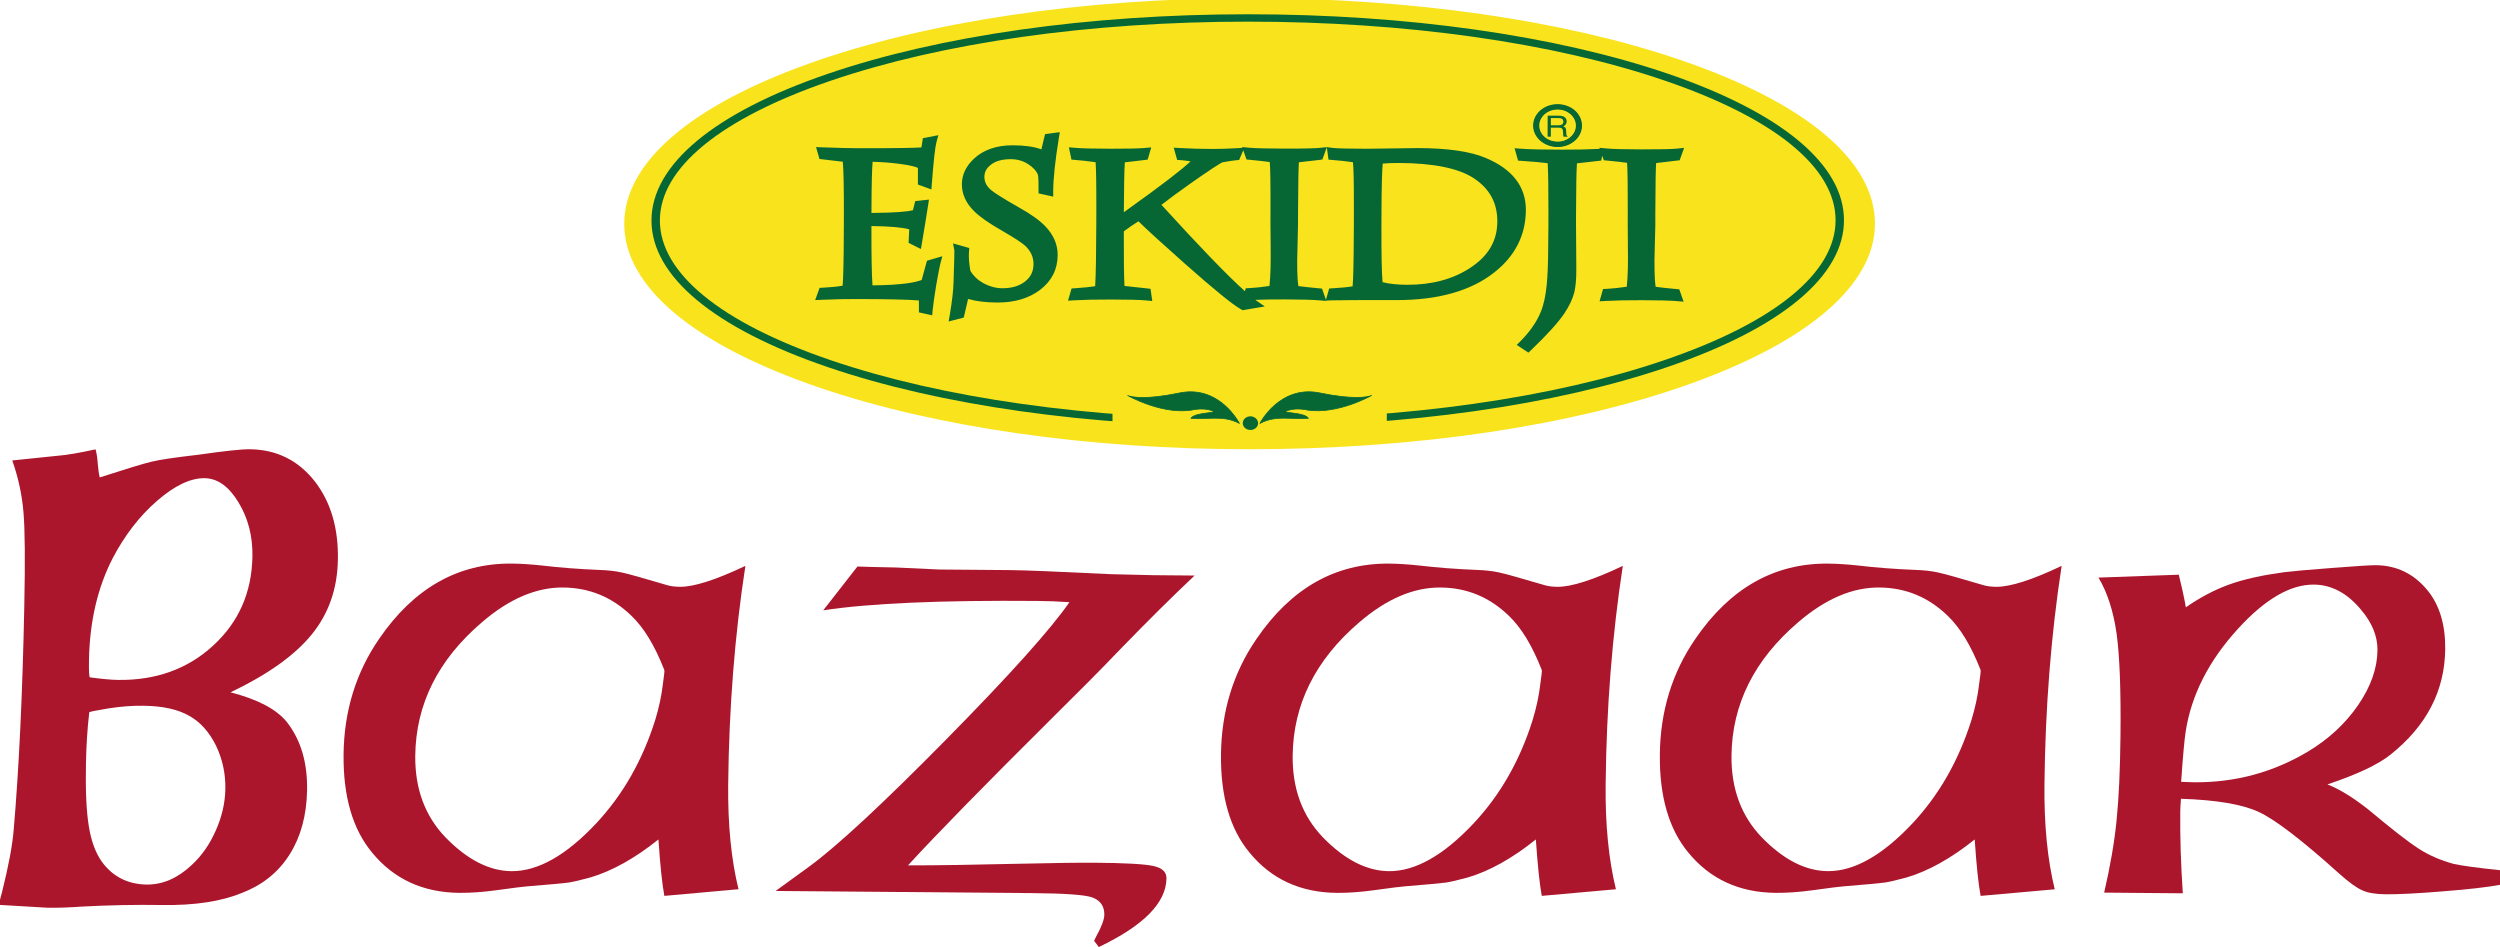
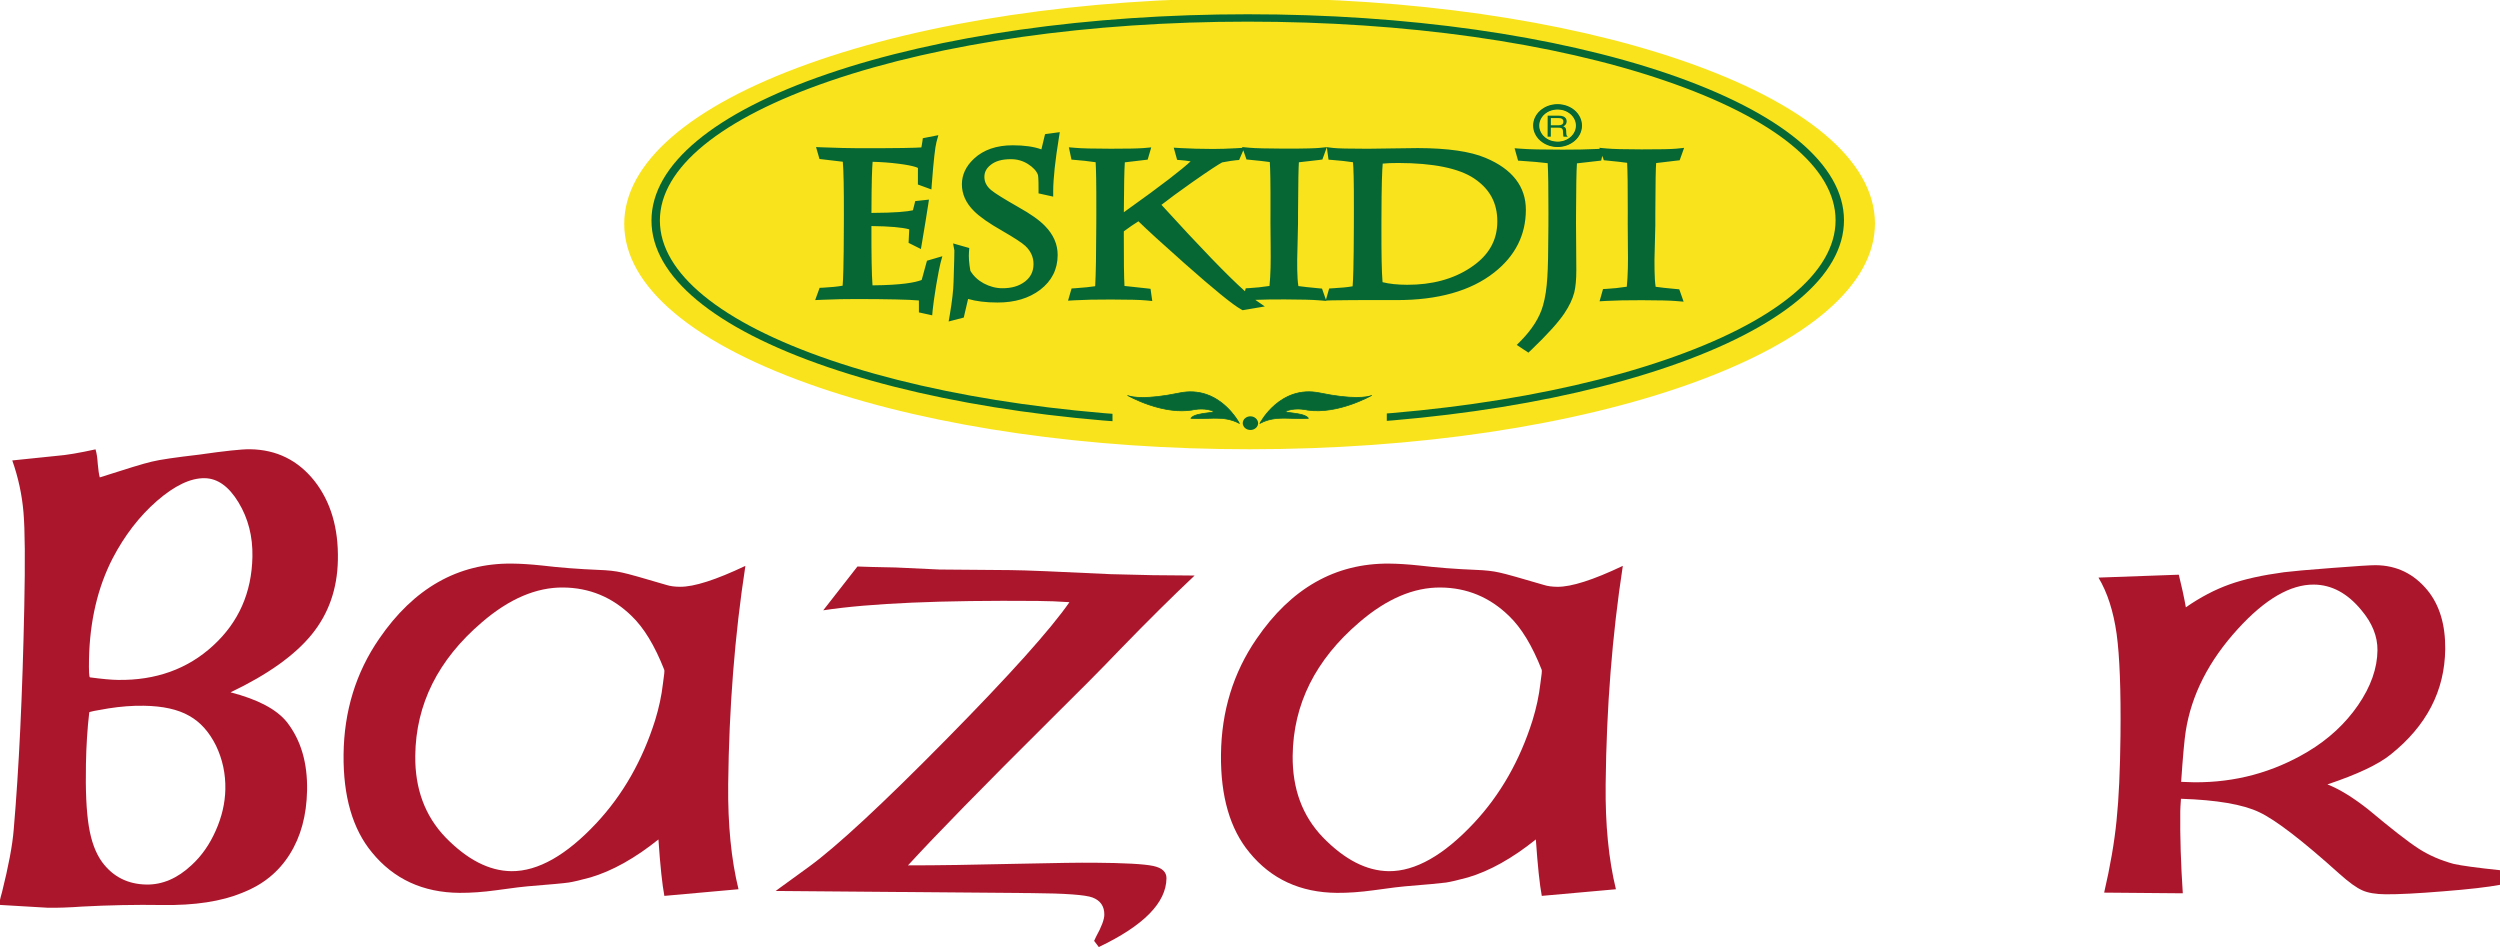
<svg xmlns="http://www.w3.org/2000/svg" version="1.1" id="Layer_1" x="0px" y="0px" width="800px" height="303.052px" viewBox="0 0 800 303.052" enable-background="new 0 0 800 303.052" xml:space="preserve">
  <g>
    <path fill-rule="evenodd" clip-rule="evenodd" fill="#F8E31D" d="M200.426,71.625C200.415,32.087,289.703,0.021,399.843,0   c110.151-0.026,199.454,32.008,199.466,71.531c0.012,39.539-89.271,71.607-199.419,71.635   C289.736,143.18,200.443,111.159,200.426,71.625" />
    <path fill="#F8E31D" d="M262.216,124.038c-40.28-13.729-62.461-32.347-62.461-52.411c-0.012-19.379,20.879-37.551,58.815-51.176   C296.318,6.895,346.487-0.58,399.846-0.593C451.325-0.603,500.22,6.401,537.532,19.12c40.268,13.732,62.451,32.358,62.451,52.413   c0.004,19.38-20.879,37.543-58.821,51.181c-37.742,13.548-87.924,21.031-141.271,21.047   C348.415,143.761,299.522,136.764,262.216,124.038 M537.036,20.221C499.877,7.557,451.162,0.573,399.846,0.59   C346.654,0.606,296.67,8.053,259.087,21.551c-37.394,13.418-57.988,31.217-57.982,50.076c0,19.536,21.879,37.763,61.596,51.303   c37.163,12.673,85.874,19.643,137.189,19.643c53.192-0.015,103.176-7.467,140.767-20.96c37.379-13.432,57.978-31.209,57.969-50.08   C598.625,52.003,576.75,33.781,537.036,20.221" />
-     <path fill-rule="evenodd" clip-rule="evenodd" fill="#F8E31D" d="M209.819,70.564C209.802,34.801,294.612,5.773,399.25,5.75   c104.638-0.024,189.469,28.96,189.48,64.732c0.013,35.773-84.808,64.789-189.432,64.827   C294.656,135.328,209.823,106.341,209.819,70.564" />
    <path fill="#066735" d="M264.938,117.493c-36.404-12.42-56.465-29.085-56.465-46.928c0-17.82,19.999-34.478,56.334-46.909   C300.728,11.364,348.481,4.577,399.25,4.565c50.719-0.01,98.413,6.744,134.354,18.982c36.404,12.426,56.467,29.091,56.473,46.934   c0.005,17.82-20.005,34.485-56.34,46.911c-35.927,12.295-83.674,19.078-134.438,19.088   C348.585,136.49,300.878,129.753,264.938,117.493 M532.629,25.76C497.009,13.599,449.636,6.917,399.25,6.927   c-50.439,0.007-97.833,6.736-133.472,18.922c-35.227,12.05-54.625,27.935-54.615,44.715c0,16.8,19.45,32.693,54.753,44.728   c35.628,12.149,82.993,18.836,133.382,18.828c50.438-0.011,97.85-6.737,133.456-18.926c35.236-12.053,54.637-27.924,54.631-44.713   C587.385,53.682,567.927,37.792,532.629,25.76" />
    <polygon fill-rule="evenodd" clip-rule="evenodd" fill="#F8E31D" points="355.986,123.489 443.77,123.461 443.782,140.192    356.005,140.208  " />
    <path fill-rule="evenodd" clip-rule="evenodd" fill="#066735" d="M403.167,135.489c0,0,6.302-12.424,19.21-9.745   c12.912,2.678,16.516,0.798,16.516,0.798s-10.705,6.17-20.508,4.675c0,0-3.258-0.854-6.297,0.13   c-3.042,0.979,5.215,0.375,6.585,2.501C413.408,134.326,408.279,132.727,403.167,135.489" />
    <path fill="#066735" d="M403.12,135.606c-0.015-0.016-0.024-0.016-0.036-0.021c-0.052-0.044-0.063-0.097-0.033-0.145   c0.061-0.122,6.492-12.489,19.354-9.811c10.141,2.107,15.173,1.439,16.425,0.808c0.063-0.032,0.143-0.012,0.179,0.035   c0.048,0.059,0.022,0.127-0.036,0.168c-0.104,0.062-10.859,6.181-20.61,4.7c-0.052-0.015-3.265-0.832-6.221,0.11   c-0.392,0.135-0.532,0.208-0.568,0.251c0.011,0.009,0.036,0.019,0.094,0.03c0.271,0.091,0.874,0.173,1.585,0.258   c1.2,0.153,2.704,0.336,3.884,0.739c0.839,0.295,1.377,0.636,1.655,1.063c0.024,0.028,0.024,0.086,0.004,0.116   c-0.021,0.04-0.063,0.059-0.106,0.071c-1.699,0.142-3.422,0.082-5.077,0.016c-3.57-0.135-6.949-0.25-10.357,1.595   C403.205,135.615,403.156,135.615,403.12,135.606 M437.764,127.002c-1.906,0.386-6.405,0.735-15.421-1.146   c-11.417-2.367-17.701,7.336-18.854,9.322c3.367-1.667,6.805-1.54,10.132-1.419c1.574,0.061,3.201,0.122,4.814,0   c-0.272-0.317-0.741-0.582-1.401-0.816c-1.149-0.39-2.628-0.574-3.818-0.72c-0.756-0.091-1.36-0.163-1.655-0.265   c-0.075-0.024-0.275-0.091-0.275-0.248c0-0.164,0.212-0.294,0.761-0.467c3.05-0.998,6.338-0.152,6.362-0.132   c5.032,0.765,10.315-0.547,13.857-1.785C434.678,128.498,436.633,127.582,437.764,127.002" />
    <path fill-rule="evenodd" clip-rule="evenodd" fill="#066735" d="M396.607,135.499c0,0-6.313-12.432-19.227-9.742   c-12.89,2.676-16.506,0.801-16.506,0.801s10.707,6.166,20.517,4.665c0,0,3.255-0.859,6.289,0.126   c3.056,0.992-5.22,0.374-6.58,2.511C386.36,134.337,391.484,132.727,396.607,135.499" />
    <path fill="#066735" d="M367.63,129.639c-3.982-1.36-6.8-2.966-6.834-2.983c-0.053-0.035-0.07-0.106-0.04-0.17   c0.04-0.044,0.117-0.061,0.185-0.032c0,0,0.092,0.044,0.277,0.103c1.026,0.355,5.293,1.34,16.134-0.911   c3.042-0.644,5.976-0.488,8.715,0.446c7.066,2.417,10.628,9.292,10.663,9.363c0.016,0.035,0.006,0.097-0.041,0.131   c-0.05,0.039-0.109,0.039-0.161,0.004c-0.625-0.324-1.277-0.628-1.951-0.851c-2.779-0.949-5.526-0.842-8.42-0.731   c-1.655,0.064-3.372,0.123-5.08-0.027c-0.046,0-0.087-0.035-0.1-0.064c-0.022-0.039-0.022-0.091,0-0.117   c0.782-1.218,3.64-1.562,5.537-1.802c0.72-0.091,1.516-0.192,1.687-0.294c-0.043-0.035-0.15-0.097-0.463-0.212l-0.105-0.029   c-2.962-0.953-6.176-0.137-6.214-0.121C377.392,131.958,372.738,131.383,367.63,129.639 M361.988,127.017   c1.163,0.579,3.211,1.546,5.736,2.409c5.009,1.695,9.718,2.285,13.634,1.686c0.033-0.011,3.32-0.866,6.37,0.132l0.105,0.033   c0.49,0.164,0.668,0.291,0.652,0.444c-0.041,0.258-0.58,0.34-1.938,0.517c-1.754,0.218-4.363,0.532-5.211,1.521   c1.611,0.137,3.231,0.061,4.815,0.014c2.808-0.106,5.685-0.218,8.525,0.747c0.547,0.184,1.086,0.417,1.601,0.673   c-0.822-1.434-4.265-6.809-10.305-8.881c-2.702-0.915-5.572-1.079-8.558-0.442C368.406,127.743,363.892,127.388,361.988,127.017" />
    <path fill-rule="evenodd" clip-rule="evenodd" fill="#066735" d="M398.157,135.407c0-0.978,0.882-1.77,1.979-1.77   c1.094,0,1.985,0.792,1.974,1.77c0.012,0.976-0.862,1.765-1.974,1.765C399.039,137.171,398.146,136.383,398.157,135.407" />
    <path fill="#066735" d="M399.256,137.447c-0.945-0.32-1.576-1.141-1.576-2.04c0-0.582,0.255-1.137,0.719-1.548   c0.467-0.406,1.075-0.643,1.74-0.643c1.32,0,2.458,1.013,2.454,2.19c0.004,0.59-0.248,1.145-0.723,1.547   c-0.469,0.416-1.076,0.639-1.731,0.639C399.84,137.592,399.538,137.533,399.256,137.447 M400.673,134.149   c-0.174-0.067-0.347-0.097-0.534-0.097c-0.404,0.009-0.78,0.136-1.055,0.391c-0.287,0.262-0.447,0.594-0.46,0.963   c0.013,0.725,0.701,1.354,1.515,1.354c0.388,0,0.771-0.145,1.059-0.395c0.279-0.253,0.446-0.597,0.446-0.958   C401.644,134.849,401.259,134.337,400.673,134.149" />
    <path fill-rule="evenodd" clip-rule="evenodd" fill="#066735" d="M522.491,71.531l0.006-3.83c0.033-9.343-0.088-14.947-0.32-16.808   c-1.511-0.263-4.103-0.572-7.734-0.92l-0.368-1.05c1.866,0.184,5.6,0.278,11.206,0.29c5.885,0.007,9.677-0.062,11.347-0.243   l-0.369,1.042c-1.685,0.219-4.254,0.518-7.743,0.893c-0.254,0.525-0.399,6.226-0.417,17.144l-0.013,4.019   c0.001,0.824-0.062,3.067-0.166,6.747c-0.105,3.201-0.139,5.761-0.088,7.655c0.03,2.775,0.226,4.941,0.563,6.499   c1.227,0.255,3.808,0.564,7.749,0.919l0.363,1.035c-2.17-0.173-5.857-0.263-11.068-0.275c-4.71-0.004-8.544,0.071-11.49,0.235   l0.299-1.038c2.309-0.124,4.911-0.418,7.815-0.896c0.254-2.114,0.399-4.474,0.469-7.068c0.036-1.862,0.042-4.247,0.006-7.212   C522.497,74.739,522.472,72.353,522.491,71.531 M497.093,72.604l0.021-4.466c0.018-8.611-0.094-14.334-0.327-17.148   c-2.456-0.349-5.696-0.653-9.727-0.923l-0.287-1.04c2.36,0.186,6.747,0.275,13.188,0.29c4.175,0.007,7.931-0.078,11.273-0.24   l-0.221,1.042c-1.766,0.219-4.391,0.503-7.876,0.883c-0.26,1.694-0.402,7.375-0.426,17.066l-0.013,3.444   c0,1.654,0.006,4.477,0.058,8.495c0.027,4.023,0.058,6.204,0.058,6.504c-0.021,2.849-0.218,5.098-0.62,6.744   c-0.49,1.95-1.503,4.06-3.037,6.355c-1.828,2.708-5.241,6.5-10.272,11.341l-1.174-0.79c3.938-3.969,6.475-7.998,7.628-12.05   c0.741-2.638,1.21-5.752,1.418-9.346C496.978,85.79,497.076,80.4,497.093,72.604 M440.459,70.326l-0.012,2.526   c-0.03,9.608,0.121,15.778,0.457,18.499c2.508,0.791,5.63,1.187,9.357,1.199c8.36,0.016,15.432-1.9,21.247-5.741   c6.153-4.046,9.242-9.364,9.258-15.944c0.006-6.314-2.684-11.28-8.082-14.885c-5.195-3.476-13.582-5.221-25.184-5.23   c-2.743-0.026-4.911,0.115-6.479,0.357C440.668,52.634,440.478,59.032,440.459,70.326 M434.847,72.262   c-0.036,12.634-0.232,19.467-0.574,20.497c-1.759,0.433-4.33,0.729-7.667,0.894l-0.3,1.045c2.355-0.078,9.21-0.113,20.564-0.082   c12.911,0.026,22.974-2.79,30.16-8.445c6.411-5,9.61-11.347,9.636-18.997c0.021-6.924-3.999-12.06-12.044-15.412   c-4.665-1.953-11.625-2.934-20.913-2.953c-1.776-0.015-4.727,0.02-8.857,0.104c-4.12,0.082-6.528,0.114-7.218,0.114   c-5.986-0.015-9.726-0.104-11.201-0.28l0.151,1.038c2.896,0.218,5.503,0.537,7.81,0.926c0.342,1.217,0.492,6.69,0.463,16.409   L434.847,72.262z M408.164,71.297l0.01-3.832c0.021-9.352-0.091-14.952-0.327-16.813c-1.522-0.265-4.09-0.564-7.73-0.931   l-0.366-1.032c1.853,0.173,5.589,0.274,11.204,0.282c5.885,0.012,9.67-0.071,11.352-0.23l-0.369,1.033   c-1.678,0.212-4.27,0.513-7.755,0.889c-0.238,0.527-0.381,6.234-0.42,17.142l-0.009,4.028c0,0.813-0.046,3.071-0.157,6.747   c-0.106,3.201-0.127,5.75-0.097,7.652c0.042,2.769,0.227,4.932,0.571,6.491c1.231,0.265,3.813,0.578,7.733,0.931l0.369,1.035   c-2.167-0.173-5.843-0.27-11.047-0.277c-4.722-0.012-8.563,0.054-11.503,0.235l0.3-1.04c2.317-0.126,4.916-0.426,7.814-0.9   c0.236-2.116,0.403-4.467,0.451-7.06c0.058-1.866,0.069-4.271,0.027-7.212C408.173,74.488,408.152,72.121,408.164,71.297    M352.417,71.594c-0.019,10.938-0.174,17.997-0.422,21.146c-1.528,0.354-4.121,0.648-7.811,0.903l-0.309,1.025   c2.859-0.155,6.742-0.232,11.667-0.232c5.692,0.009,9.467,0.103,11.34,0.281l-0.16-1.032c-3.127-0.352-5.937-0.656-8.391-0.926   c-0.237-1.982-0.354-7.979-0.319-17.984l0.006-1.425c2.614-1.932,4.803-3.402,6.562-4.395c2.362,2.428,7.552,7.192,15.594,14.307   c9.352,8.285,15.283,13.124,17.79,14.515l3.03-0.518c-4.715-3.307-15.218-13.926-31.527-31.865c2.261-1.854,5.894-4.557,10.921-8.1   c5.272-3.695,8.641-5.916,10.121-6.655c2.255-0.435,3.882-0.688,4.853-0.767l0.447-1.045c-2.852,0.174-5.4,0.248-7.667,0.248   c-3.836-0.01-7.315-0.107-10.457-0.282l0.28,1.03c1.78,0.149,3.767,0.445,5.98,0.934c-1.977,2.59-10.613,9.301-25.917,20.13v-2.41   c0.036-10.12,0.169-16.047,0.429-17.772c3.096-0.384,5.605-0.681,7.506-0.897l0.305-1.04c-1.875,0.176-5.457,0.257-10.767,0.243   c-5.696-0.01-9.525-0.114-11.494-0.285l0.221,1.041c2.25,0.177,4.891,0.472,7.887,0.92c0.237,1.951,0.348,7.689,0.32,17.207   L352.417,71.594z M324.107,47.916c4.376,0.007,7.811,0.656,10.32,1.958c0.293-1.345,0.745-3.236,1.334-5.712l1.475-0.198   c-1.197,7.357-1.803,13.076-1.815,17.138l-1.476-0.324c0-2.983-0.086-4.739-0.278-5.261c-0.573-1.55-1.839-2.951-3.739-4.155   c-1.926-1.218-4.06-1.832-6.404-1.832c-3.304-0.012-5.856,0.74-7.683,2.254c-1.622,1.299-2.438,2.887-2.45,4.802   c0,2.018,0.878,3.781,2.649,5.264c1.217,1.04,4.253,2.927,9.046,5.652c3.732,2.095,6.424,4.003,8.089,5.729   c2.454,2.527,3.674,5.318,3.663,8.388c-0.012,4.153-1.694,7.496-5.035,10.047c-3.298,2.496-7.507,3.743-12.614,3.733   c-4.318-0.009-7.843-0.555-10.531-1.651c-0.407,1.352-0.949,3.6-1.643,6.749l-1.472,0.393c0.746-4.408,1.151-7.956,1.203-10.646   c0.227-6.565,0.296-9.986,0.257-10.244l1.463,0.39c-0.15,1.808,0.012,4.046,0.502,6.686c1.118,2.039,2.796,3.635,4.99,4.807   c2.219,1.173,4.473,1.761,6.779,1.77c3.341,0.016,6.102-0.806,8.26-2.446c2.232-1.693,3.333-3.904,3.333-6.688   c0.018-2.594-1.013-4.859-3.066-6.808c-1.186-1.092-3.663-2.718-7.437-4.896c-4.271-2.415-7.227-4.491-8.906-6.173   c-2.343-2.304-3.519-4.855-3.513-7.67c0.006-2.687,1.147-5.076,3.409-7.189C315.583,49.19,319.344,47.905,324.107,47.916    M271.64,72.005v-2.983c0.04-9.99-0.116-16.17-0.45-18.504c-0.596-0.079-3.144-0.388-7.663-0.917l-0.297-1.042   c4.715,0.188,8.475,0.27,11.273,0.28c13.114,0.032,20.347-0.1,21.669-0.411c0.247-0.867,0.447-1.875,0.606-3.035l1.319-0.263   c-0.453,1.639-0.949,6.115-1.512,13.422l-1.25-0.451c0.011-3.34,0.017-4.997,0.017-4.997c-0.59-0.829-3.064-1.524-7.44-2.091   c-3.525-0.444-6.902-0.673-10.093-0.673c-0.351,1.297-0.531,7.224-0.564,17.772v1.431c8.44,0.024,13.856-0.351,16.21-1.136   c0.199-0.652,0.447-1.572,0.749-2.778l1.164-0.124c-0.48,3.272-1.147,7.263-1.94,11.929l-1.028-0.516   c0.108-1.826,0.161-3.309,0.167-4.483c-2.216-0.998-7.319-1.5-15.333-1.523l0.011,1.357c-0.032,10.692,0.105,17.506,0.449,20.452   c9.48,0.019,15.69-0.698,18.64-2.167c0.41-1.556,0.955-3.575,1.638-6.036l1.341-0.383c-0.258,0.947-0.7,3.292-1.357,7.006   c-0.596,3.717-0.97,6.376-1.112,7.972l-1.192-0.252c0.016-1.947-0.019-3.267-0.062-3.969c-2.553-0.394-9.659-0.597-21.294-0.617   c-3.636-0.012-7.362,0.067-11.201,0.223l0.374-1.024c3.2-0.168,5.732-0.466,7.602-0.896C271.42,91.588,271.607,84.73,271.64,72.005   " />
    <path fill="#066735" d="M260.854,96.027l1.426-3.921l1.104-0.048c2.506-0.129,4.601-0.337,6.255-0.637   c0.15-1.601,0.365-6.244,0.393-19.423l0.009-2.99c0.017-8.614-0.088-14.402-0.34-17.254c-1.247-0.153-3.388-0.398-6.375-0.752   l-1.092-0.121l-1.098-3.815l2.18,0.085c4.67,0.175,8.426,0.272,11.19,0.277c13.347,0.021,18.438-0.112,20.341-0.257   c0.121-0.584,0.232-1.231,0.326-1.949l0.131-0.995l4.973-0.971l-0.61,2.211c-0.42,1.55-0.917,5.989-1.469,13.191l-0.15,1.965   l-4.323-1.577l0.012-5.309c-0.133-0.076-0.331-0.158-0.607-0.257c-1.141-0.386-2.977-0.747-5.454-1.071   c-2.918-0.368-5.755-0.573-8.44-0.632c-0.174,1.906-0.342,6.385-0.371,16.343v0.017c7.73-0.036,11.457-0.435,13.261-0.841   c0.139-0.529,0.319-1.193,0.505-1.963l0.232-0.98l4.402-0.478l-0.277,1.82c-0.5,3.283-1.157,7.269-1.951,11.96l-0.342,2.035   l-3.95-1.978l0.044-0.864c0.083-1.297,0.133-2.46,0.162-3.464c-2.217-0.628-6.283-0.976-12.093-1.047   c-0.024,9.209,0.086,15.581,0.34,18.976c9.277-0.076,13.664-0.91,15.74-1.722c0.391-1.458,0.875-3.256,1.482-5.407l0.215-0.75   l4.911-1.443l-0.658,2.468c-0.236,0.872-0.644,3.06-1.323,6.896c-0.59,3.637-0.965,6.296-1.115,7.893l-0.148,1.655l-4.253-0.939   v-1.1c0.006-1.228,0-2.088-0.006-2.716c-3.219-0.286-9.832-0.436-19.744-0.455c-3.572-0.011-7.32,0.066-11.118,0.234   L260.854,96.027z M272.765,50.242l0.018,0.098c0.352,2.435,0.514,8.551,0.473,18.683l-0.004,2.982   c-0.043,17.872-0.396,20.198-0.596,20.853h1.665c0.596,0.005,1.192,0.005,1.782,0.005c-0.34-3.004-0.502-9.929-0.461-20.592   l-0.007-2.78l0.007-1.38c0.046-13.187,0.302-16.657,0.556-17.85c-0.545-0.01-1.113-0.01-1.698-0.01   C273.963,50.251,273.383,50.251,272.765,50.242 M296.172,92.215c-1.025,0.383-2.265,0.713-3.761,0.976   c1.534,0.09,2.697,0.196,3.466,0.308l0.092,0.026C296.031,93.103,296.096,92.658,296.172,92.215 M293.053,70.006   c-0.653,0.156-1.425,0.289-2.317,0.403c0.854,0.175,1.554,0.374,2.15,0.594C292.942,70.667,292.995,70.337,293.053,70.006    M295.742,49.932c-0.756,0.071-2.03,0.143-4.263,0.202c1.897,0.377,3.216,0.778,4.103,1.265   C295.644,50.88,295.692,50.389,295.742,49.932 M303.564,102.872l0.379-2.187c0.733-4.328,1.137-7.849,1.196-10.468   c0.198-6.254,0.289-9.643,0.26-10.089l-0.423-2.24l5.194,1.479l-0.088,1.123c-0.145,1.658,0.004,3.732,0.434,6.156   c0.982,1.674,2.43,3.031,4.281,4.039c1.946,1.025,3.946,1.551,5.941,1.551c2.972,0.009,5.338-0.681,7.202-2.098   c1.862-1.411,2.776-3.251,2.782-5.621c0-2.242-0.857-4.157-2.643-5.849c-1.065-0.976-3.469-2.554-7.13-4.668   c-4.425-2.513-7.447-4.621-9.245-6.435c-2.593-2.544-3.91-5.44-3.901-8.602c0-3.031,1.301-5.778,3.835-8.155   c3.067-2.877,7.263-4.325,12.469-4.318c3.619,0.012,6.651,0.402,9.14,1.31c0.249-1.094,0.571-2.399,0.938-3.932l0.242-0.95   l4.705-0.629l-0.303,1.885c-1.185,7.271-1.788,12.977-1.805,16.931v1.814l-4.693-1.04v-1.102c0.019-3.855-0.148-4.677-0.202-4.831   c-0.463-1.252-1.528-2.409-3.161-3.444c-1.63-1.04-3.454-1.564-5.451-1.564c-2.894-0.009-5.034,0.61-6.562,1.876   c-1.313,1.043-1.943,2.265-1.954,3.77c0,1.636,0.7,3.026,2.151,4.235c1.141,0.979,4.109,2.824,8.813,5.503   c3.876,2.171,6.652,4.134,8.443,5.997c2.702,2.765,4.061,5.895,4.044,9.299c-0.018,4.56-1.899,8.284-5.589,11.111   c-3.6,2.732-8.2,4.098-13.681,4.075c-3.646,0-6.805-0.391-9.392-1.141c-0.333,1.288-0.723,2.999-1.192,5.11l-0.189,0.845   L303.564,102.872z M308.278,92.052l1.05,0.42c1.42,0.564,3.104,0.979,5.041,1.223c-0.416-0.188-0.827-0.38-1.242-0.593   c-1.935-1.045-3.519-2.394-4.728-4.023c-0.008,0.386-0.02,0.789-0.03,1.212C308.352,90.844,308.323,91.42,308.278,92.052    M311.869,55.484c-0.567,1.089-0.844,2.242-0.844,3.489c-0.01,2.476,1.006,4.671,3.107,6.72c1.582,1.601,4.461,3.604,8.576,5.938   c3.938,2.266,6.458,3.938,7.72,5.103c2.344,2.226,3.53,4.843,3.519,7.791c0,1.204-0.186,2.315-0.557,3.34   c1.226-1.78,1.829-3.85,1.829-6.246c0.019-2.759-1.047-5.192-3.269-7.458c-1.564-1.629-4.162-3.469-7.731-5.464   c-4.958-2.819-8.003-4.723-9.31-5.84c-2.079-1.743-3.142-3.851-3.132-6.284C311.776,56.203,311.807,55.833,311.869,55.484    M330.461,49.971c0.14,0.073,0.277,0.159,0.401,0.236c1.498,0.952,2.643,2.013,3.444,3.164c0.068-0.586,0.127-1.183,0.213-1.805   l-0.925-0.475C332.708,50.623,331.666,50.251,330.461,49.971 M341.77,96.211l1.129-3.9l1.151-0.075   c2.771-0.196,4.923-0.409,6.404-0.648c0.215-3.557,0.336-10.271,0.359-20.004l0.011-3.698c0.022-9.495-0.088-13.937-0.221-15.977   c-2.435-0.345-4.628-0.593-6.525-0.73l-1.209-0.106l-0.831-3.94l2.146,0.181c1.886,0.173,5.703,0.271,11.334,0.277   c5.207,0.01,8.78-0.071,10.584-0.222l2.298-0.21l-1.146,3.924l-1.094,0.128c-1.633,0.181-3.705,0.427-6.215,0.736   c-0.174,2.446-0.274,7.801-0.314,15.968c12.795-9.105,18.748-13.844,21.365-16.277c-1.118-0.194-2.183-0.321-3.164-0.392   l-1.153-0.087l-1.081-3.903l2.19,0.13c3.04,0.177,6.518,0.268,10.363,0.281c2.229,0,4.776-0.082,7.549-0.24l1.867-0.112   l-0.089-0.259l2.439,0.229c1.825,0.164,5.537,0.253,11.041,0.278c7.187,0.01,10.042-0.122,11.174-0.226l2.466-0.253v0.014   l2.049,0.247c1.398,0.164,5.092,0.257,10.995,0.257c0.681,0.013,3.077-0.017,7.181-0.1c4.374-0.081,7.191-0.116,8.883-0.116   c9.5,0.026,16.764,1.061,21.617,3.11c8.604,3.576,12.975,9.203,12.956,16.68c-0.021,8.046-3.446,14.791-10.171,20.052   c-7.459,5.865-17.974,8.836-31.25,8.8c-11.279-0.024-18.167,0.011-20.489,0.083l-1.976,0.068l0.026,0.113l-2.396-0.192   c-2.082-0.176-5.754-0.259-10.901-0.285c-3.67-0.009-6.828,0.035-9.409,0.142c0.1,0.082,0.19,0.144,0.278,0.204l2.747,1.903   l-7.1,1.208l-0.531-0.3c-2.634-1.464-8.552-6.271-18.079-14.708c-7.081-6.271-12.018-10.787-14.726-13.443   c-1.36,0.836-2.923,1.905-4.671,3.195l-0.01,0.77c-0.017,8.428,0.051,14.033,0.215,16.722c2.14,0.223,4.49,0.477,7.093,0.766   l1.245,0.146l0.554,3.905l-2.031-0.196c-1.797-0.173-5.547-0.271-11.178-0.28c-4.871-0.009-8.753,0.074-11.527,0.239L341.77,96.211   z M353.709,50.424l0.016,0.116c0.243,2.015,0.348,7.859,0.325,17.356l-0.014,3.699c-0.027,10.863-0.172,18.011-0.438,21.252   l-0.011,0.183c0.629,0,1.278-0.011,1.955,0h1.196l-0.01-0.112c-0.248-2.063-0.359-8.162-0.332-18.143l0.021-6.296   c0.033-10.297,0.172-16.168,0.437-17.961l0.01-0.094h-1.363H353.709z M365.303,67.514l0.505,0.526   c2.336,2.401,7.557,7.194,15.518,14.225c4.625,4.098,8.414,7.363,11.343,9.76c-5.712-5.494-13.814-14.023-24.466-25.747   l-0.469-0.521C366.952,66.334,366.137,66.914,365.303,67.514 M371.668,65.546c12.31,13.518,21.26,22.782,26.71,27.644l0.263-0.935   l1.174-0.062c1.909-0.104,4.067-0.328,6.423-0.686c0.174-1.84,0.295-3.815,0.347-5.896c0.045-1.852,0.059-4.265,0.023-7.163   c-0.048-3.948-0.063-6.343-0.063-7.17l0.01-3.815c0.036-9.292-0.079-13.631-0.218-15.607c-1.499-0.22-3.659-0.458-6.406-0.723   l-1.053-0.097l-1.024-2.941l-1.33,3.1l-1.003,0.084c-0.884,0.074-2.372,0.31-4.428,0.688c-1.086,0.586-3.657,2.199-9.702,6.439   C377.166,61.39,373.908,63.776,371.668,65.546 M409.438,50.37l0.021,0.125c0.238,1.934,0.354,7.656,0.332,16.969l-0.012,3.833   c-0.012,0.824,0.012,3.203,0.042,7.125c0.052,2.924,0.04,5.363-0.021,7.249c-0.049,2.556-0.212,4.967-0.463,7.186l-0.012,0.127   c0.58,0.016,1.186,0,1.796,0c0.457,0.016,0.927,0.016,1.359,0.016c-0.342-1.649-0.549-3.848-0.59-6.747   c-0.047-1.828-0.017-4.351,0.088-7.718c0.113-3.654,0.16-5.904,0.16-6.719l0.012-4.027c0.046-14.16,0.256-16.686,0.441-17.401   c-0.533-0.004-1.082-0.004-1.649-0.004C410.427,50.384,409.928,50.384,409.438,50.37 M423.044,92.349l1.255,3.575l1.038-3.612   l1.181-0.066c2.617-0.14,4.735-0.337,6.316-0.631c0.154-1.602,0.363-6.232,0.399-19.361l0.01-5.117   c0.027-9.696-0.127-13.642-0.294-15.219c-1.997-0.312-4.184-0.536-6.517-0.72l-1.308-0.106l-0.544-3.974l-1.416,3.922l-1.005,0.142   c-1.472,0.183-3.649,0.425-6.518,0.747c-0.105,1.59-0.227,5.677-0.269,15.885l-0.01,4.018c0,0.823-0.054,3.09-0.153,6.792   c-0.115,3.303-0.131,5.796-0.096,7.59c0.032,2.167,0.155,3.957,0.364,5.329c1.381,0.191,3.546,0.441,6.486,0.706L423.044,92.349z    M435.975,50.438c0.255,0.989,0.532,3.893,0.487,16.698v5.124c-0.055,19.133-0.463,20.369-0.642,20.906l-0.009,0.024   c1.895-0.012,4.046-0.012,6.47,0c-0.676-0.153-1.313-0.316-1.913-0.515l-0.95-0.284l-0.115-0.884   c-0.348-2.813-0.49-8.908-0.469-18.655l0.01-2.525c0.036-17.046,0.453-18.892,0.597-19.497l0.094-0.406   c-0.969,0.014-1.599,0.021-1.897,0.014H435.975z M442.469,52.352c-0.18,1.848-0.384,6.48-0.406,17.975l-0.005,2.53   c-0.02,8.56,0.091,14.404,0.358,17.443c2.164,0.544,4.802,0.821,7.856,0.833c7.947,0.021,14.762-1.809,20.262-5.461   c5.785-3.797,8.603-8.651,8.608-14.807c0.012-5.914-2.412-10.405-7.435-13.769c-4.878-3.253-13.061-4.919-24.212-4.94   C445.489,52.148,443.809,52.219,442.469,52.352 M386.096,50.476l-0.816,1.061c-0.319,0.42-0.793,0.95-1.428,1.569   c1.608-1.101,2.933-1.971,3.975-2.62C387.235,50.486,386.657,50.486,386.096,50.476 M467.691,51.991   c2.28,0.779,4.296,1.746,5.979,2.863c5.797,3.872,8.72,9.254,8.704,16.011c-0.012,5.281-1.903,9.859-5.648,13.637   c5.585-4.658,8.309-10.33,8.327-17.338c0.023-6.374-3.612-10.996-11.117-14.11c-2.94-1.245-6.799-2.052-11.672-2.483   C464.244,50.96,466.057,51.435,467.691,51.991 M489.084,112.848l-3.725-2.473l1.132-1.131c3.752-3.783,6.187-7.64,7.265-11.48   c0.729-2.52,1.186-5.57,1.387-9.068c0.207-2.904,0.317-8.163,0.342-16.091l0.012-4.486c0.011-7.486-0.063-12.814-0.237-15.899   c-2.238-0.277-5.046-0.527-8.325-0.74l-1.153-0.08l-1.116-3.959l2.239,0.161c2.28,0.186,6.684,0.28,13.055,0.288   c4.084,0.014,7.846-0.062,11.186-0.223l0.769-0.042l-0.115-0.33l2.448,0.226c1.818,0.176,5.531,0.268,11.034,0.28   c5.826,0.009,9.571-0.071,11.156-0.227l2.478-0.258l-1.428,3.976l-1.002,0.109c-1.476,0.201-3.64,0.458-6.522,0.777   c-0.109,1.585-0.23,5.665-0.257,15.863l-0.004,4.028c0,0.784-0.051,2.814-0.166,6.775c-0.105,3.154-0.146,5.715-0.082,7.6   c0.021,2.167,0.146,3.95,0.352,5.329c1.373,0.208,3.555,0.442,6.501,0.711l1.058,0.093l1.394,3.959l-2.405-0.203   c-2.073-0.172-5.648-0.252-10.92-0.269c-4.666-0.015-8.494,0.066-11.385,0.229l-2.191,0.122l1.111-3.921l1.18-0.059   c1.915-0.094,4.068-0.328,6.424-0.687c0.185-1.809,0.284-3.784,0.342-5.901c0.052-1.862,0.052-4.262,0.006-7.146l-0.006-1.29   c-0.03-3.192-0.042-5.15-0.042-5.88l0.012-3.829c0.019-7.876-0.056-13.117-0.213-15.603c-1.521-0.209-3.657-0.46-6.406-0.717   l-1.048-0.11l-0.508-1.413l-0.324,1.523l-1.153,0.135c-1.55,0.186-3.754,0.432-6.613,0.755c-0.173,2.424-0.27,7.732-0.288,15.808   l-0.012,3.442c0,1.644,0.006,4.459,0.058,8.477l0.042,6.5c-0.003,3.028-0.227,5.331-0.649,7.056   c-0.521,2.091-1.593,4.363-3.212,6.772c-1.893,2.817-5.411,6.714-10.479,11.579L489.084,112.848z M498.389,50.724l0.012,0.168   c0.236,2.87,0.342,8.667,0.314,17.243l-0.006,4.479c-0.03,7.97-0.142,13.285-0.348,16.231c-0.204,3.667-0.7,6.91-1.477,9.601   c-0.272,1.016-0.647,2.051-1.104,3.071c0.799-0.968,1.464-1.844,1.99-2.626c1.435-2.157,2.394-4.151,2.852-5.943   c0.37-1.495,0.563-3.683,0.568-6.452l-0.047-6.467c-0.047-4.04-0.058-6.866-0.058-8.517l0.017-3.444   c0.024-9.856,0.163-15.503,0.424-17.239l0.023-0.106h-1.592H498.389z M523.771,50.623l0.012,0.111   c0.254,1.949,0.357,7.499,0.33,16.975l-0.015,3.832c-0.004,0.72,0.015,2.678,0.042,5.854l0.018,1.264   c0.03,2.92,0.03,5.358-0.023,7.254c-0.058,2.597-0.209,5.025-0.469,7.191l-0.016,0.13c0.59,0,1.18-0.009,1.787-0.009   c0.479,0.009,0.932,0.009,1.384,0.009h-0.009c-0.363-1.634-0.56-3.9-0.601-6.742c-0.047-1.916-0.005-4.525,0.095-7.716   c0.121-3.938,0.173-5.947,0.154-6.707l0.03-4.028c0.037-14.176,0.23-16.7,0.427-17.417c-0.516,0-1.081,0.01-1.638,0.01   C524.753,50.623,524.251,50.623,523.771,50.623" />
    <path fill="#066735" d="M495.651,46.441c-2.915-1.001-4.878-3.517-4.878-6.265c0.016-3.698,3.449-6.707,7.668-6.697   c0.943,0,1.873,0.161,2.75,0.456c2.926,1.001,4.887,3.513,4.881,6.27c0,1.782-0.803,3.473-2.244,4.744   c-1.457,1.253-3.387,1.957-5.427,1.943C497.451,46.891,496.531,46.737,495.651,46.441 M500.618,35.252   c-0.701-0.235-1.431-0.352-2.179-0.361c-3.32,0-6.039,2.371-6.057,5.285c-0.005,2.167,1.55,4.155,3.849,4.942   c0.693,0.235,1.431,0.359,2.175,0.359c1.61,0,3.124-0.543,4.276-1.543c1.146-1,1.776-2.327,1.776-3.737   C504.458,38.036,502.909,36.033,500.618,35.252" />
    <path fill="#066735" d="M490.598,40.163c0.006-1.881,0.892-3.605,2.309-4.84c1.424-1.233,3.376-1.995,5.537-1.985   c2.159,0,4.108,0.772,5.521,2.005c1.406,1.248,2.274,2.968,2.274,4.854v0.005v0.012v0.084c-0.03,1.854-0.901,3.533-2.297,4.749   c-1.418,1.237-3.364,2.001-5.521,2.001h-0.006h-0.006h-0.01h-0.095c-2.111-0.036-4.039-0.808-5.421-2.021   C491.466,43.783,490.598,42.06,490.598,40.163l0.974,0.015L490.598,40.163z M494.286,36.541c-1.064,0.938-1.731,2.216-1.731,3.637   c0,1.421,0.648,2.708,1.713,3.637c1.03,0.924,2.464,1.488,4.062,1.508c0.02,0,0.058,0,0.088,0.014l0.012-0.014v0.014   c1.615,0,3.083-0.581,4.142-1.505c1.037-0.908,1.695-2.164,1.726-3.556c-0.004-0.019-0.004-0.052-0.004-0.073v-0.005h0.004   c0-1.424-0.655-2.708-1.714-3.646c-1.058-0.929-2.526-1.508-4.143-1.508C496.825,35.039,495.35,35.615,494.286,36.541" />
    <path fill-rule="evenodd" clip-rule="evenodd" fill="#066735" d="M495.251,37.005l3.552,0.007c0.578,0,1.059,0.078,1.444,0.23   c0.717,0.289,1.076,0.821,1.09,1.594c-0.014,0.401-0.116,0.731-0.307,0.993c-0.192,0.242-0.452,0.445-0.783,0.617   c0.284,0.104,0.511,0.242,0.662,0.411c0.166,0.185,0.248,0.463,0.254,0.855l0.044,0.891c0.003,0.261,0.02,0.454,0.062,0.581   c0.073,0.212,0.185,0.357,0.342,0.42l-0.015,0.146l-1.266-0.01c-0.021-0.052-0.058-0.137-0.078-0.214   c-0.032-0.095-0.049-0.275-0.049-0.54l-0.066-1.124c-0.033-0.44-0.212-0.735-0.56-0.886c-0.196-0.087-0.511-0.121-0.932-0.121   h-2.372l-0.009,2.884h-1.033L495.251,37.005z M498.682,40.095L498.682,40.095c0.49,0,0.865-0.085,1.149-0.25   c0.294-0.168,0.441-0.487,0.441-0.931c0-0.482-0.205-0.798-0.599-0.971c-0.202-0.097-0.496-0.151-0.844-0.151h-2.551l-0.006,2.303   H498.682z" />
    <path fill="#AC162C" d="M100.617,153.888c-5.256-6.603-12.095-9.999-20.572-10.127c-2.641-0.042-8.108,0.544-16.331,1.725   c-7.486,0.871-12.538,1.6-15.119,2.236c-2.581,0.589-8.138,2.307-16.667,5.048c-0.266-0.948-0.474-2.437-0.649-4.367   c-0.107-1.762-0.316-3.29-0.707-4.61c-5.201,1.144-9.274,1.841-12.272,2.068c-7.413,0.739-12.185,1.25-14.373,1.484   c1.937,5.472,3.112,11.02,3.589,16.603c0.479,5.582,0.553,15.66,0.254,30.235c-0.567,28.077-1.708,51.856-3.385,71.353   c-0.407,5.063-1.689,11.746-3.734,19.946c-0.226,0.719-0.566,2.061-1.024,4.076c10.307,0.61,15.537,0.912,15.751,0.927   c3.062,0.041,6.718-0.077,11.024-0.386c8.482-0.448,16.96-0.627,25.437-0.493c10.458,0.166,19.061-1.145,25.834-3.97   c6.468-2.542,11.49-6.6,15.039-12.262c3.559-5.648,5.392-12.457,5.549-20.37c0.185-8.855-1.957-16.178-6.475-21.956   c-3.32-4.101-9.293-7.243-18.008-9.502c11.932-5.698,20.573-11.866,25.986-18.524c5.376-6.617,8.178-14.526,8.358-23.801   C108.34,168.977,105.83,160.537,100.617,153.888 M69.032,265.807c-1.932,4.388-4.507,8.077-7.69,10.993   c-4.507,4.252-9.35,6.332-14.467,6.255c-5.984-0.095-10.732-2.503-14.206-7.198c-2.066-2.857-3.478-6.658-4.253-11.484   c-0.773-4.78-1.086-11.434-0.914-19.982c0.11-5.803,0.456-11.276,1.059-16.436c0.011-0.178,2.026-0.6,6.104-1.261   c3.911-0.614,7.698-0.918,11.405-0.851c6.049,0.094,10.891,1.152,14.501,3.234c3.572,1.994,6.389,5.187,8.531,9.488   c2.094,4.346,3.112,9.038,3.009,14.022C72.019,257.008,71,261.394,69.032,265.807 M68.17,206.623   c-8.129,7.474-18.314,11.13-30.438,10.95c-2.118-0.024-5.097-0.306-8.94-0.818c-0.277,0-0.382-1.938-0.312-5.802   c0.254-12.186,2.764-22.975,7.579-32.312c3.82-7.308,8.537-13.438,14.159-18.341c5.656-4.904,10.742-7.352,15.288-7.278   c4.131,0.063,7.732,2.644,10.827,7.76c3.086,5.093,4.571,10.869,4.444,17.39C80.542,189.681,76.354,199.143,68.17,206.623" />
    <path fill="#AC162C" d="M382.267,184.177c-7.221,6.812-15.039,14.569-23.469,23.253c-6.401,6.716-14.114,14.434-23.036,23.256   c-21.087,20.955-36.143,36.35-45.21,46.232c9.183,0.012,21.074-0.182,35.663-0.521c11.588-0.255,19.553-0.375,23.881-0.33   c9.743,0.075,16.041,0.415,18.915,1.035c2.859,0.602,4.285,1.919,4.26,3.955c-0.087,7.833-7.316,15.162-21.655,21.994l-1.496-1.97   c0.283-0.642,0.512-1.06,0.629-1.346c1.765-3.19,2.622-5.535,2.634-6.991c0.041-2.708-1.228-4.57-3.775-5.542   c-2.239-0.849-8.73-1.326-19.465-1.407l-81.942-0.687c1.04-0.739,4.624-3.383,10.792-7.838c8.9-6.52,23.505-20.063,43.77-40.627   c20.294-20.587,33.434-35.238,39.46-43.944c-3.428-0.235-6.834-0.372-10.268-0.396c-30.714-0.26-53.548,0.723-68.518,2.996   l10.942-14.017c1.875,0.089,5.968,0.201,12.238,0.313l14.009,0.653l22.756,0.19c4.529,0.035,15.175,0.484,31.991,1.297   l13.543,0.325l10.801,0.093L382.267,184.177z" />
    <path fill="#AC162C" d="M238.525,181.08c-9.484,4.5-16.458,6.734-20.925,6.69c-1.689-0.01-3.112-0.197-4.276-0.566   c-7.435-2.199-12.168-3.553-14.286-3.995c-2.083-0.483-4.614-0.753-7.511-0.84c-6.518-0.271-12.569-0.748-18.096-1.407   c-3.611-0.387-6.822-0.587-9.697-0.614c-17.194-0.146-31.335,7.899-42.399,24.058c-7.458,10.832-11.242,23.187-11.39,37.023   c-0.144,13.414,2.894,23.861,9.088,31.351c6.966,8.526,16.316,12.836,28.018,12.936c3.651,0.024,7.556-0.266,11.721-0.832   c5.783-0.812,9.156-1.204,10.07-1.262c7.216-0.583,11.583-0.978,13.154-1.211c1.528-0.239,3.873-0.789,7.006-1.651   c6.882-2.049,14.142-6.076,21.702-12.133c0.564,8.472,1.221,14.487,1.891,18.058l23.729-2.127   c-2.34-9.511-3.435-20.722-3.302-33.575C233.29,226.438,235.127,203.143,238.525,181.08 M212.149,218.717   c-0.446,3.944-1.307,7.854-2.504,11.756c-4.041,12.812-10.273,23.784-18.74,32.865c-9.657,10.352-18.77,15.501-27.23,15.438   c-7.124-0.066-14.158-3.683-21.107-10.813c-6.585-6.859-9.8-15.57-9.684-26.135c0.18-16.471,7.302-30.717,21.32-42.693   c8.72-7.51,17.409-11.211,25.997-11.136c8.42,0.072,15.695,3.077,21.846,9.042c3.986,3.8,7.477,9.562,10.52,17.311   C212.689,214.526,212.547,215.984,212.149,218.717" />
-     <path fill="#AC162C" d="M659.727,181.08c-9.479,4.511-16.463,6.734-20.931,6.698c-1.683-0.018-3.125-0.205-4.264-0.574   c-7.442-2.188-12.169-3.553-14.299-3.995c-2.084-0.483-4.596-0.753-7.506-0.847c-6.527-0.264-12.575-0.741-18.088-1.393   c-3.624-0.387-6.841-0.595-9.709-0.616c-17.189-0.14-31.336,7.889-42.399,24.062c-7.46,10.829-11.243,23.177-11.379,37.014   c-0.154,13.414,2.89,23.861,9.075,31.351c6.967,8.526,16.317,12.836,28.023,12.936c3.651,0.033,7.56-0.258,11.718-0.829   c5.788-0.811,9.155-1.211,10.069-1.265c7.222-0.59,11.59-0.989,13.158-1.211c1.522-0.239,3.879-0.789,7.014-1.651   c6.886-2.049,14.139-6.076,21.7-12.133c0.557,8.478,1.216,14.487,1.887,18.058l23.719-2.109c-2.33-9.521-3.426-20.735-3.288-33.577   C654.491,226.44,656.335,203.152,659.727,181.08 M633.347,218.717c-0.453,3.951-1.304,7.86-2.502,11.761   c-4.039,12.807-10.271,23.789-18.734,32.869c-9.667,10.337-18.78,15.496-27.228,15.419c-7.123-0.061-14.171-3.673-21.116-10.813   c-6.578-6.842-9.791-15.562-9.691-26.119c0.179-16.473,7.301-30.713,21.315-42.691c8.729-7.514,17.419-11.22,26.006-11.141   c8.433,0.068,15.699,3.08,21.852,9.038c3.987,3.806,7.476,9.562,10.521,17.301C633.885,214.526,633.75,215.986,633.347,218.717" />
    <path fill="#AC162C" d="M519.301,181.08c-9.479,4.511-16.465,6.734-20.926,6.698c-1.682-0.018-3.119-0.205-4.263-0.574   c-7.449-2.188-12.176-3.543-14.305-3.995c-2.079-0.477-4.592-0.747-7.501-0.847c-6.522-0.264-12.574-0.741-18.096-1.393   c-3.621-0.387-6.839-0.595-9.704-0.616c-17.209-0.136-31.345,7.889-42.403,24.062c-7.446,10.829-11.243,23.177-11.389,37.014   c-0.15,13.414,2.9,23.865,9.092,31.351c6.962,8.53,16.312,12.839,28.018,12.938c3.652,0.03,7.558-0.261,11.718-0.832   c5.789-0.811,9.162-1.207,10.058-1.26c7.239-0.588,11.606-0.994,13.177-1.216c1.521-0.239,3.866-0.789,7.001-1.645   c6.893-2.05,14.145-6.08,21.694-12.14c0.58,8.478,1.229,14.502,1.897,18.058l23.725-2.119c-2.33-9.512-3.426-20.729-3.287-33.567   C514.058,226.44,515.919,203.143,519.301,181.08 M492.923,218.727c-0.449,3.935-1.297,7.845-2.504,11.751   c-4.028,12.814-10.267,23.789-18.738,32.863c-9.663,10.336-18.777,15.502-27.23,15.435c-7.119-0.061-14.17-3.683-21.119-10.822   c-6.581-6.842-9.794-15.562-9.679-26.119c0.175-16.478,7.304-30.724,21.313-42.691c8.729-7.514,17.418-11.213,26.005-11.141   c8.427,0.068,15.7,3.08,21.857,9.045c3.987,3.799,7.482,9.561,10.521,17.304C493.463,214.536,493.33,215.986,492.923,218.727" />
    <path fill="#AC162C" d="M785.193,276.455c-4.173-1.131-7.934-2.759-11.221-4.889c-3.314-2.128-8.637-6.272-16.011-12.445   c-4.854-3.843-9.228-6.561-13.183-8.113c9.531-3.191,16.278-6.375,20.214-9.548c11.492-9.168,17.325-20.395,17.477-33.726   c0.079-7.86-1.818-14.141-5.723-18.905c-4.356-5.266-9.856-7.91-16.51-7.971c-1.492-0.012-6.169,0.273-13.999,0.887   c-7.798,0.578-12.927,1.063-15.368,1.368c-6.904,0.935-12.69,2.202-17.37,3.875c-4.693,1.668-9.371,4.115-14.029,7.354   c-0.173-1.138-0.537-2.851-1.039-5.234l-1.216-5.205l-25.705,0.926c2.847,4.751,4.785,10.755,5.806,17.982   c0.986,7.223,1.393,18.125,1.237,32.631c-0.124,11.031-0.526,20.066-1.256,27.105c-0.688,6.995-2.03,14.708-3.97,23.09   l25.167,0.217c-0.62-9.336-0.904-18.085-0.811-26.277c0.006-0.628,0.073-1.946,0.221-3.972c11.461,0.374,19.806,1.796,25.053,4.298   c5.246,2.465,13.836,9.074,25.729,19.779c2.998,2.689,5.416,4.421,7.256,5.226c1.798,0.825,4.33,1.237,7.48,1.262   c4.023,0.029,10.146-0.261,18.397-0.947c8.239-0.644,14.31-1.35,18.228-2.087l0.042-4.663   C792.605,277.697,787.653,277.003,785.193,276.455 M738.498,240.531c-11.122,6.63-23.236,9.912-36.407,9.797l-4.125-0.137   c0.557-8.182,1.054-13.582,1.459-16.142c1.812-11.656,7.385-22.604,16.705-32.807c8.662-9.503,16.765-14.23,24.307-14.173   c5.659,0.043,10.744,2.751,15.195,8.167c3.477,4.115,5.207,8.409,5.159,12.848c-0.055,5.764-2.118,11.615-6.208,17.573   C750.491,231.589,745.132,236.563,738.498,240.531" />
  </g>
</svg>